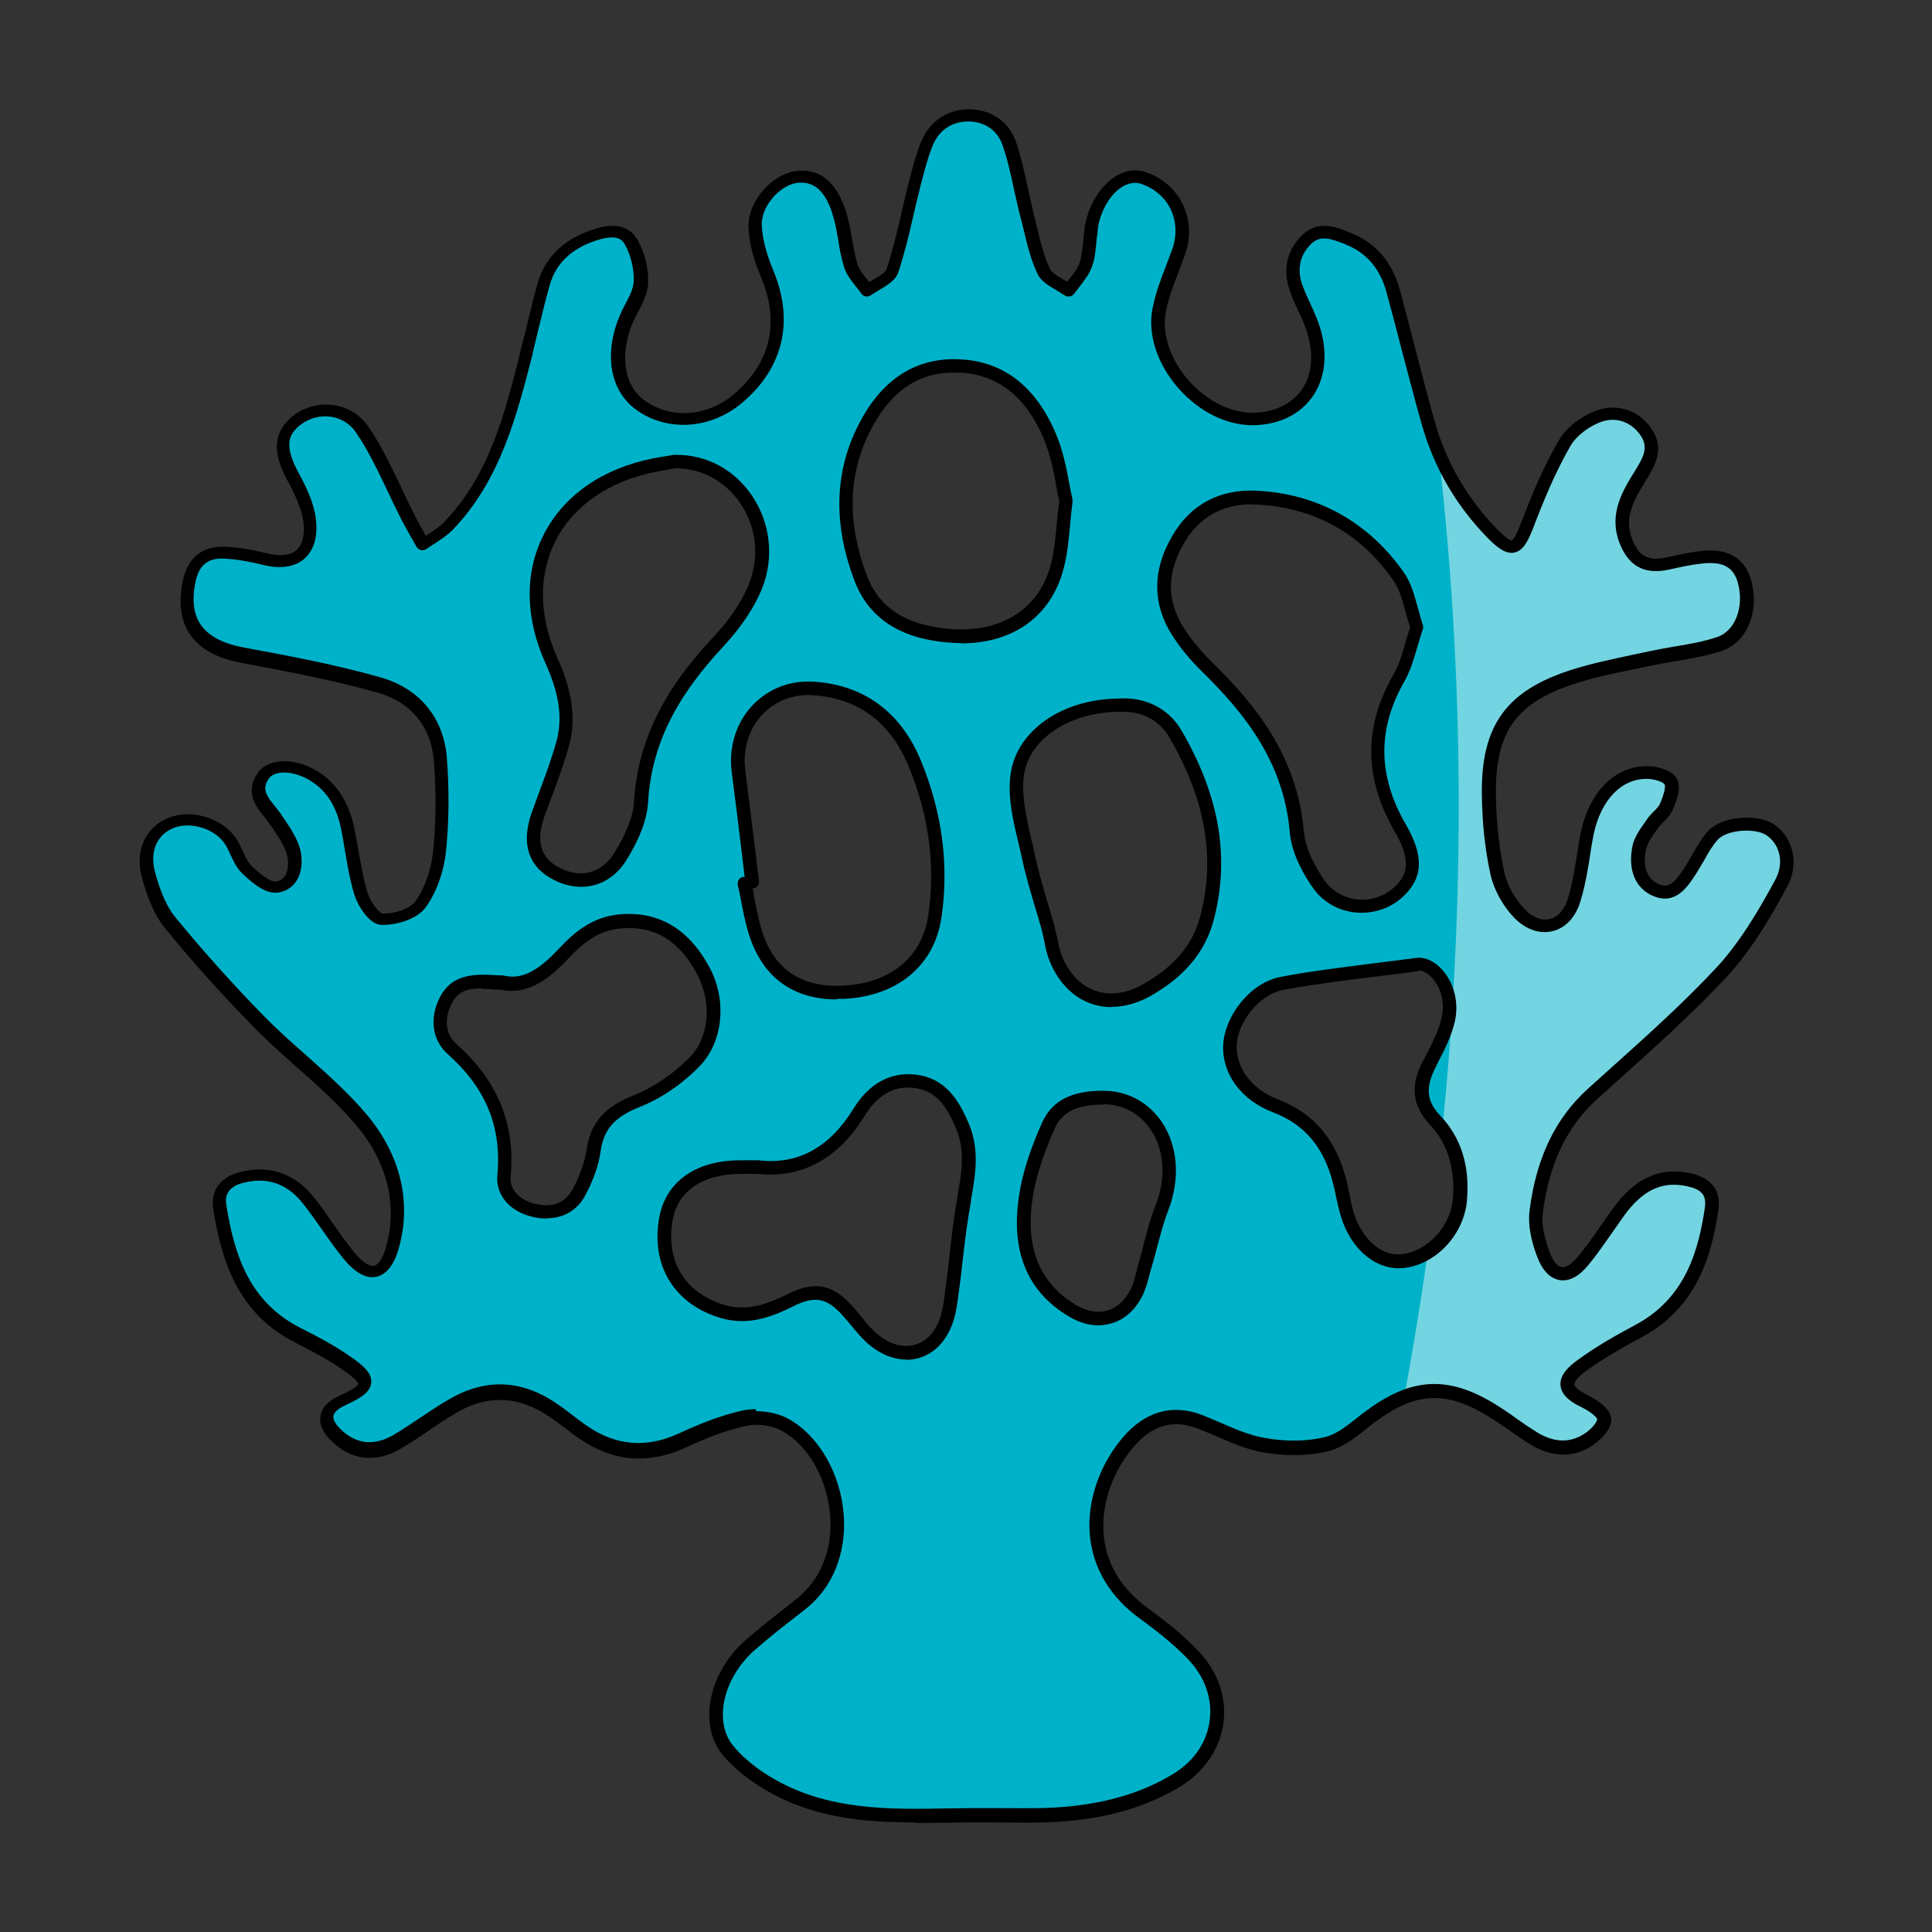
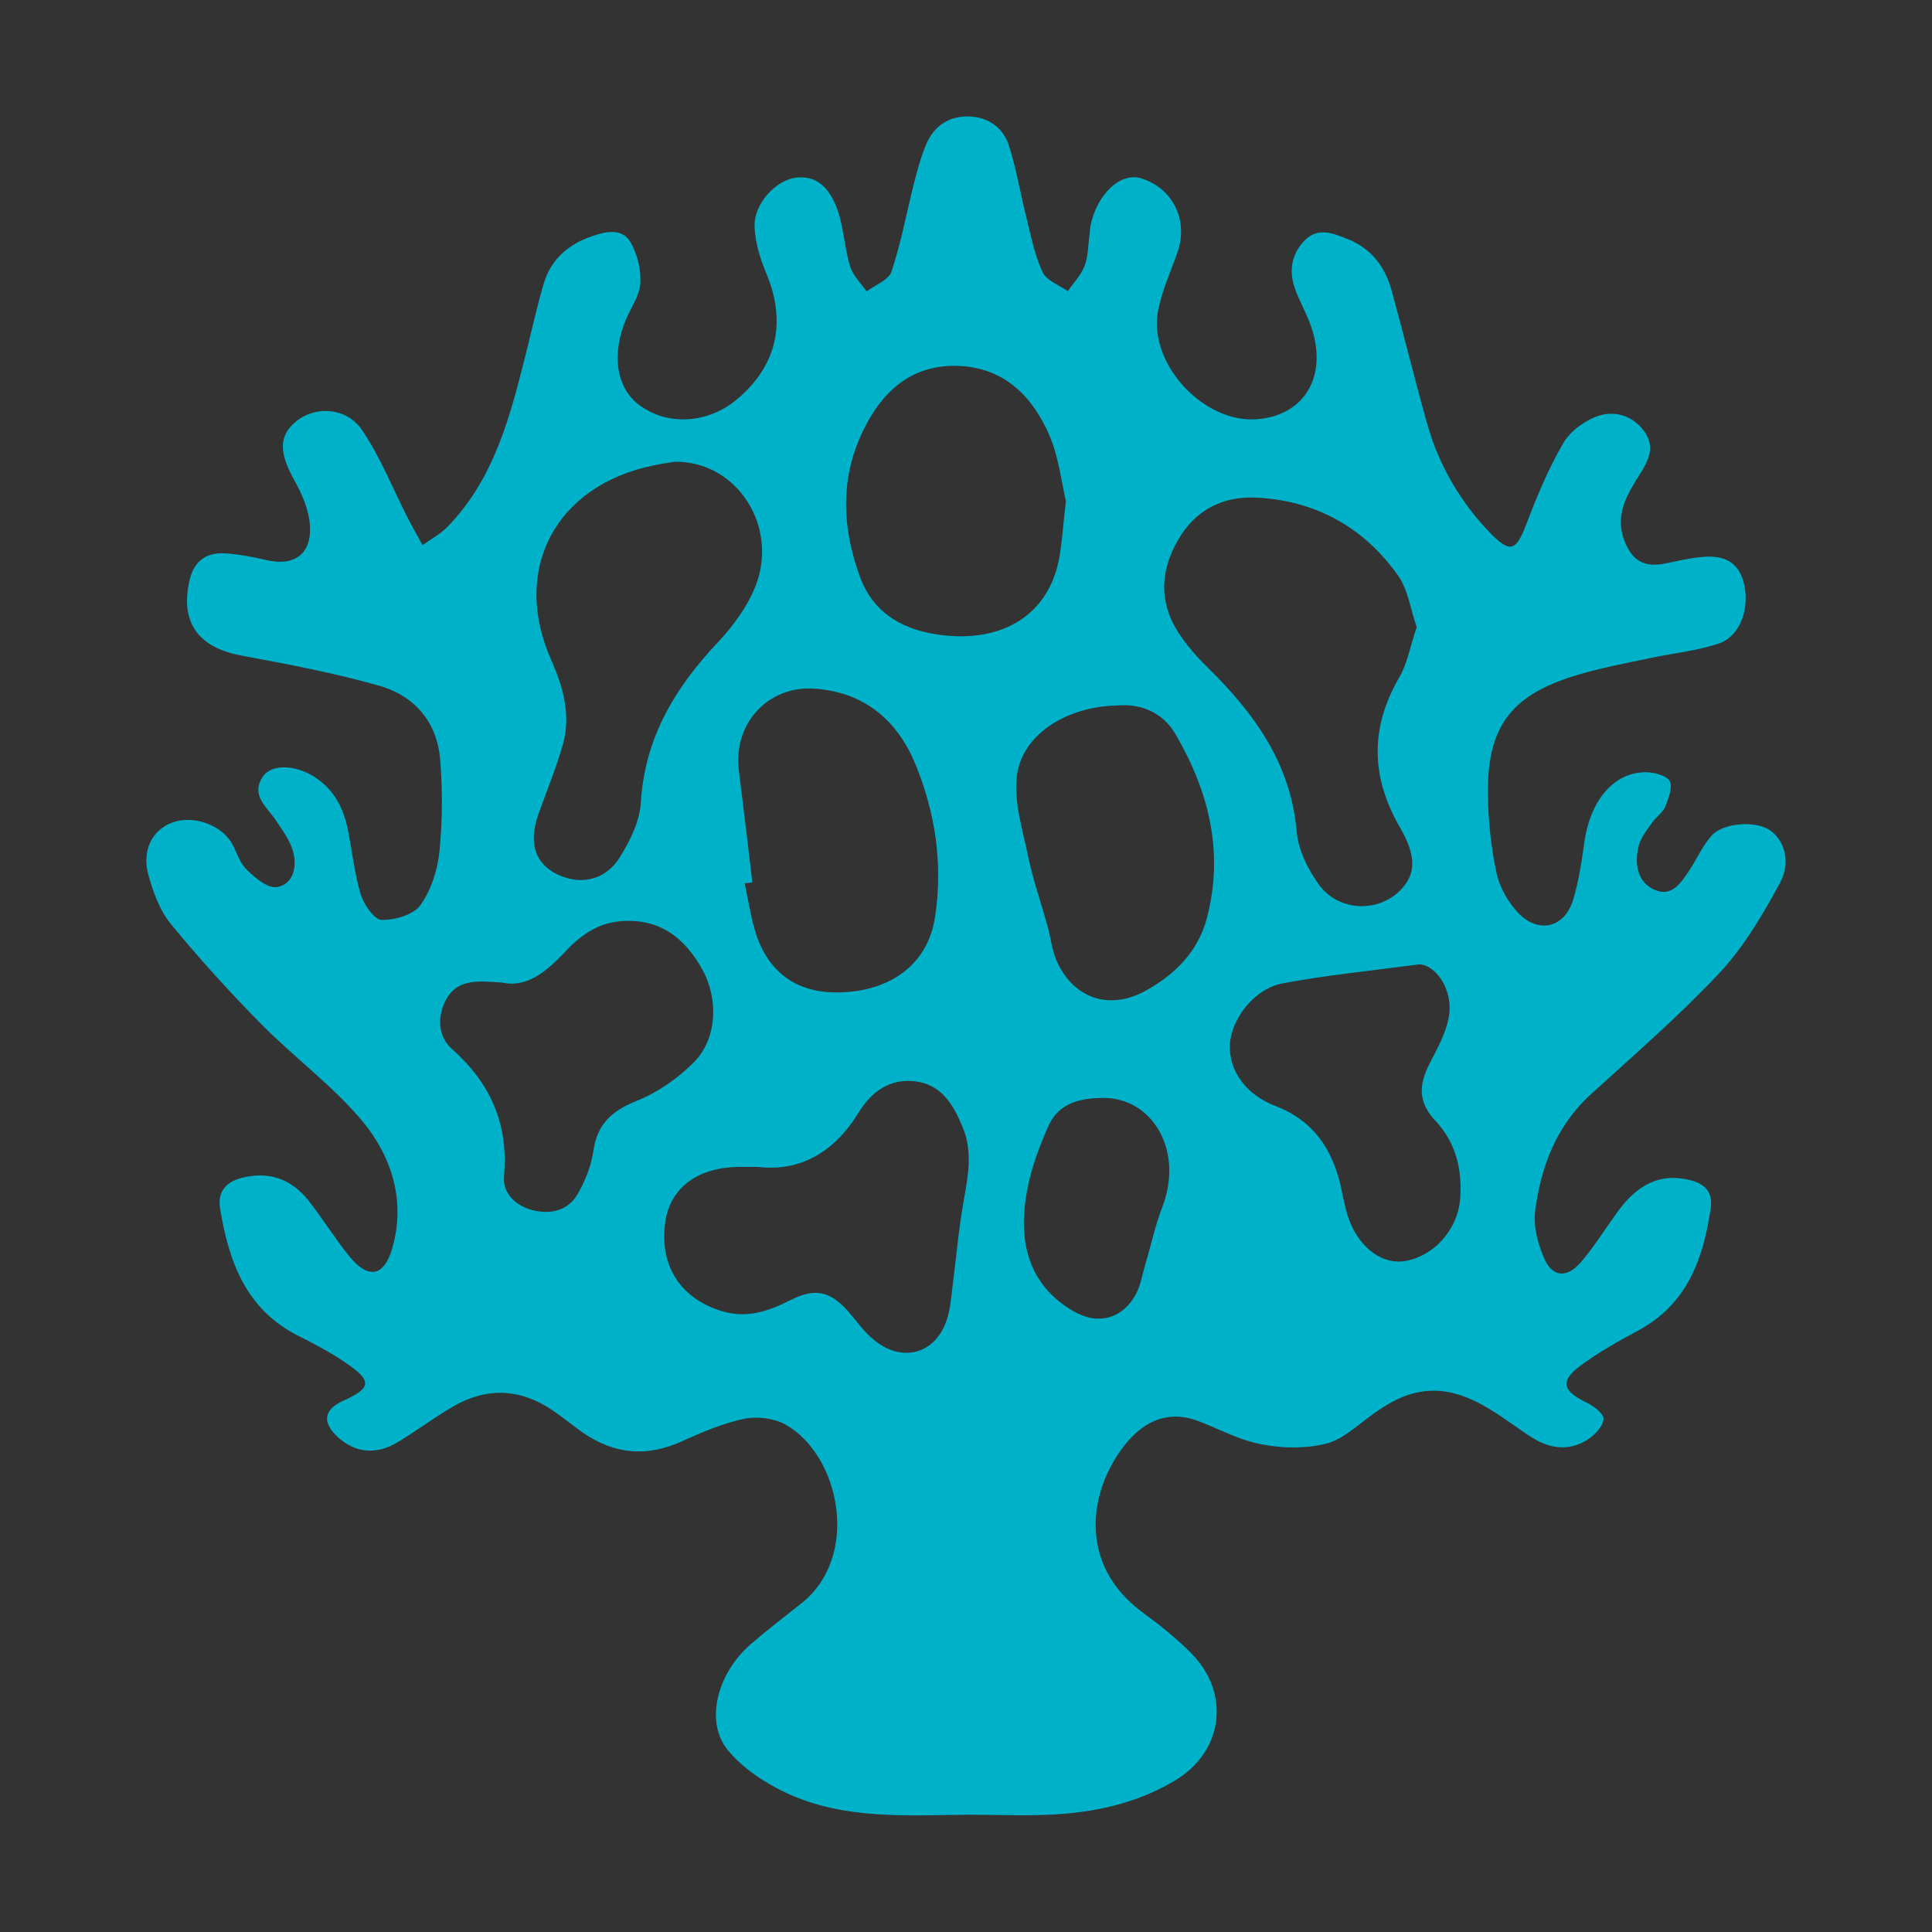
<svg xmlns="http://www.w3.org/2000/svg" id="Layer_1" viewBox="0 0 70 70">
  <rect x="0" y="0" width="70" height="70" fill="#333333" stroke="none" />
  <defs>
    <style>
      .cls-1 {
        fill: #fff;
      }

      .cls-2 {
        opacity: .45;
      }

      .cls-3 {
        fill: #00b2c9;
      }
    </style>
  </defs>
  <g id="_x37_IOhdB">
    <path class="cls-3" d="M64.07,30.05c-.5-.31-1.63-.24-2.05.22-.32.35-.52.82-.79,1.23-.31.46-.64,1.02-1.28.74-.62-.27-.73-.92-.59-1.54.06-.31.29-.6.48-.87.14-.21.39-.37.49-.59.12-.3.28-.71.17-.93-.11-.21-.56-.33-.86-.33-1.15-.01-2,.99-2.23,2.49-.1.71-.2,1.44-.41,2.12-.3,1.02-1.25,1.26-1.99.49-.37-.39-.68-.94-.79-1.46-.2-.93-.3-1.9-.31-2.85-.03-2.41.82-3.57,3.13-4.28.89-.28,1.81-.45,2.72-.64.83-.18,1.7-.26,2.5-.53.81-.27,1.16-1.31.91-2.24-.23-.83-.86-.98-1.59-.89-.41.04-.82.14-1.22.22-.78.17-1.23-.09-1.51-.83-.35-.93.1-1.66.56-2.39.3-.48.56-.95.2-1.51-.4-.6-1.05-.8-1.64-.63-.5.15-1.06.55-1.32.99-.56.95-.98,1.99-1.38,3.03-.34.87-.55.96-1.21.31-.82-.83-1.46-1.78-1.92-2.82-.18-.4-.32-.81-.44-1.24-.45-1.59-.84-3.2-1.28-4.8-.24-.87-.75-1.53-1.62-1.87-.51-.2-1.04-.42-1.52.05-.48.49-.59,1.09-.37,1.73.15.44.39.85.55,1.28.7,1.84-.15,3.35-1.93,3.48-1.94.14-3.94-2.03-3.57-3.94.14-.72.46-1.42.71-2.13.39-1.15-.18-2.31-1.33-2.66-.74-.23-1.6.58-1.83,1.72-.02.1-.02.2-.03.31-.06.38-.05.79-.18,1.14-.13.34-.41.62-.61.92-.32-.22-.78-.39-.92-.7-.29-.62-.42-1.32-.59-2-.22-.87-.36-1.77-.64-2.62-.22-.63-.77-1-1.45-1.01-.71-.02-1.25.35-1.53,1-.2.47-.33.98-.46,1.48-.26,1.05-.46,2.12-.8,3.14-.1.31-.59.48-.9.72-.21-.3-.5-.58-.6-.91-.2-.66-.23-1.38-.45-2.03-.23-.64-.63-1.26-1.45-1.19-.78.06-1.6.96-1.56,1.79.02.58.21,1.17.43,1.7.73,1.75.38,3.34-1.07,4.55-1.05.88-2.51.97-3.53.21-.84-.61-1.03-1.85-.48-3.13.18-.43.49-.85.51-1.29.03-.5-.11-1.07-.36-1.49-.29-.49-.84-.4-1.34-.23-.9.3-1.55.85-1.81,1.77-.24.82-.42,1.65-.63,2.48-.57,2.27-1.14,4.54-2.84,6.29-.26.27-.6.45-.91.67-.18-.32-.36-.64-.53-.97-.55-1.08-1-2.22-1.67-3.21-.57-.82-1.68-.86-2.36-.32-.66.53-.65,1.14-.08,2.16.28.5.53,1.09.56,1.65.06,1.05-.61,1.48-1.63,1.22-.47-.11-.96-.2-1.45-.23-.72-.04-1.15.31-1.3,1.05-.31,1.49.36,2.38,1.94,2.66,1.66.31,3.31.62,4.93,1.08,1.3.36,2.13,1.33,2.23,2.71.09,1.1.08,2.22-.03,3.32-.07.67-.31,1.4-.69,1.93-.26.35-.93.54-1.41.53-.27-.01-.63-.56-.75-.92-.23-.77-.31-1.57-.47-2.36s-.51-1.46-1.22-1.91c-.7-.44-1.55-.46-1.86,0-.44.67.13,1.08.46,1.56.25.38.55.77.65,1.2.13.52-.01,1.16-.61,1.24-.33.05-.79-.34-1.09-.64-.27-.26-.36-.68-.57-1.01-.43-.65-1.42-.96-2.14-.68-.7.27-1.08.99-.85,1.87.17.61.4,1.27.79,1.76,1.03,1.26,2.13,2.47,3.27,3.63,1.2,1.22,2.61,2.25,3.7,3.55,1.06,1.28,1.57,2.88,1.09,4.58-.3,1.07-.88,1.16-1.57.31-.52-.64-.96-1.36-1.47-2.01-.62-.78-1.44-1.08-2.43-.82-.55.14-.87.49-.78,1.08.31,1.93.93,3.68,2.84,4.64.6.3,1.2.62,1.75,1,.93.64.89.89-.12,1.35-.71.32-.78.78-.21,1.31.62.57,1.36.67,2.15.21.69-.41,1.33-.9,2.02-1.3,1.21-.71,2.43-.67,3.59.11.39.26.75.56,1.13.83,1.15.79,2.33.89,3.61.3.73-.33,1.49-.65,2.26-.81.47-.09,1.07-.01,1.48.22,1.97,1.12,2.73,4.8.53,6.5-.61.48-1.23.96-1.82,1.47-1.2,1.05-1.65,2.8-.81,3.82.55.67,1.36,1.2,2.16,1.57,2.09.96,4.35.79,6.58.77,1.04,0,2.08.05,3.11-.01,1.54-.09,3.03-.43,4.37-1.24,1.72-1.04,2-3.12.6-4.57-.54-.55-1.15-1.04-1.78-1.5-2.43-1.78-1.94-4.53-.59-6.16.69-.82,1.56-1.19,2.63-.77.75.29,1.48.69,2.26.83.75.15,1.59.16,2.32-.02.59-.14,1.12-.64,1.64-1.02.42-.31.82-.55,1.21-.7,1.01-.38,1.95-.23,3.1.47.53.32,1.03.71,1.55,1.04.65.4,1.34.48,1.99.06.26-.17.57-.49.58-.75,0-.21-.39-.49-.67-.62-.83-.41-.91-.77-.14-1.33.64-.47,1.35-.87,2.06-1.25,1.77-.95,2.36-2.58,2.63-4.42.09-.59-.2-.91-.78-1.04-1-.24-1.83.11-2.59,1.15-.44.61-.84,1.25-1.32,1.82-.53.62-1.07.56-1.37-.19-.21-.51-.37-1.12-.3-1.65.21-1.62.77-3.1,2.04-4.25,1.57-1.43,3.19-2.83,4.64-4.38.88-.94,1.57-2.11,2.19-3.26.43-.79.14-1.6-.42-1.95ZM42.68,19.57c.64-1.12,1.65-1.6,2.85-1.54,2.15.11,3.89,1.08,5.13,2.83.36.52.45,1.24.67,1.86-.23.67-.33,1.3-.63,1.82-1.07,1.84-1.03,3.63.03,5.45.62,1.08.57,1.74-.06,2.33-.83.76-2.21.68-2.9-.29-.39-.55-.73-1.24-.79-1.9-.21-2.47-1.54-4.29-3.22-5.94-.41-.4-.79-.84-1.09-1.31-.68-1.09-.63-2.2.01-3.31ZM29.5,24.95c1.78.12,2.99,1.11,3.66,2.72.73,1.77,1.01,3.63.72,5.55-.24,1.62-1.48,2.63-3.29,2.73-1.66.1-2.79-.68-3.25-2.28-.15-.54-.24-1.1-.36-1.66.09-.01.19-.03.28-.04-.16-1.35-.32-2.69-.49-4.04-.22-1.69,1.04-3.09,2.73-2.98ZM19.98,23.93c-1.47-3.27.13-6.34,3.71-7.07.28-.06.56-.1.76-.13,2.26-.03,3.79,2.37,2.91,4.54-.29.72-.79,1.4-1.33,1.98-1.56,1.65-2.67,3.47-2.81,5.82-.04.68-.39,1.4-.77,2-.55.88-1.53,1.03-2.39.54-.71-.42-.9-1.14-.55-2.12.3-.84.65-1.68.89-2.54.29-1.05,0-2.06-.42-3.02ZM23.06,39.89c-.89.36-1.42.83-1.56,1.81-.08.52-.28,1.05-.54,1.51-.33.62-.94.8-1.61.65-.65-.15-1.15-.62-1.09-1.25.17-1.89-.49-3.36-1.88-4.6-.49-.43-.55-1.11-.25-1.73.41-.83,1.16-.74,2.06-.68.91.2,1.62-.41,2.27-1.1.55-.59,1.16-1.04,1.99-1.12,1.42-.13,2.36.58,3.01,1.77.58,1.07.52,2.49-.32,3.34-.58.58-1.32,1.1-2.08,1.4ZM34.92,43.49c-.19,1.06-.28,2.14-.42,3.22-.04.33-.07.67-.16.99-.36,1.31-1.58,1.72-2.65.87-.38-.3-.66-.72-.99-1.09-.65-.72-1.2-.81-2.07-.37-.77.39-1.56.67-2.46.4-1.52-.45-2.31-1.68-2.06-3.28.2-1.24,1.23-1.97,2.77-1.95h.58c1.52.18,2.76-.52,3.65-1.97.46-.75,1.13-1.25,2.06-1.13.94.12,1.37.84,1.7,1.64.38.89.21,1.76.05,2.67ZM33.84,22.97c-1.24-.21-2.2-.82-2.66-2.01-.67-1.79-.76-3.61.09-5.35.69-1.44,1.78-2.44,3.52-2.35,1.64.09,2.64,1.14,3.24,2.53.34.82.44,1.74.59,2.36-.11.93-.14,1.58-.27,2.21-.44,2.02-2.18,3-4.51,2.61ZM42.1,43.77c-.26.67-.4,1.38-.61,2.06-.1.35-.16.72-.32,1.03-.48.93-1.4,1.17-2.29.64-1.49-.87-2.07-2.35-1.65-4.45.15-.78.44-1.54.76-2.26.3-.66.88-1.01,1.97-1.01,1.78-.02,2.96,1.9,2.14,3.99ZM43.72,33.29c-.32,1.19-1.14,2.01-2.2,2.6-1.32.74-2.65.29-3.25-1.11-.16-.38-.2-.8-.31-1.2-.23-.84-.52-1.66-.7-2.51-.2-.98-.53-1.99-.42-2.94.18-1.52,1.81-2.54,3.66-2.57.87-.07,1.64.27,2.09,1.04,1.21,2.07,1.77,4.29,1.13,6.69ZM52.9,43.48c-.07.77-.53,1.49-1.17,1.89-.27.17-.57.29-.89.33-.85.1-1.69-.59-2.03-1.71-.11-.37-.17-.75-.26-1.13-.33-1.31-1.02-2.28-2.34-2.79-1.09-.41-1.69-1.3-1.65-2.22.05-.94.89-2.03,1.91-2.22,1.52-.29,3.07-.44,4.95-.69.58.01,1.28.92,1.06,1.98-.12.57-.42,1.1-.69,1.63-.38.74-.42,1.38.21,2.05.1.1.18.21.26.31.55.74.72,1.62.64,2.57Z" />
  </g>
  <g class="cls-2">
-     <path class="cls-1" d="M64.49,32c-.62,1.15-1.31,2.32-2.19,3.26-1.45,1.55-3.07,2.95-4.64,4.38-1.27,1.15-1.83,2.63-2.04,4.25-.07.53.09,1.14.3,1.65.3.75.84.81,1.37.19.48-.57.88-1.21,1.32-1.82.76-1.04,1.59-1.39,2.59-1.15.58.13.87.45.78,1.04-.27,1.84-.86,3.47-2.63,4.42-.71.38-1.42.78-2.06,1.25-.77.56-.69.92.14,1.33.28.13.67.41.67.62,0,.26-.32.58-.58.75-.65.42-1.34.34-1.99-.06-.52-.33-1.02-.72-1.55-1.04-1.15-.7-2.09-.85-3.1-.47.31-1.67.6-3.42.85-5.23.64-.4,1.1-1.12,1.17-1.89.08-.95-.09-1.83-.64-2.57.74-7.33.88-15.57-.12-24.35.46,1.04,1.1,1.99,1.92,2.82.66.65.87.56,1.21-.31.4-1.04.82-2.08,1.38-3.03.26-.44.82-.84,1.32-.99.59-.17,1.24.03,1.64.63.36.56.1,1.03-.2,1.51-.46.73-.91,1.46-.56,2.39.28.74.73,1,1.51.83.4-.08.81-.18,1.22-.22.73-.09,1.36.06,1.59.89.25.93-.1,1.97-.91,2.24-.8.27-1.67.35-2.5.53-.91.19-1.83.36-2.72.64-2.31.71-3.16,1.87-3.13,4.28.01.95.11,1.92.31,2.85.11.52.42,1.07.79,1.46.74.77,1.69.53,1.99-.49.21-.68.31-1.41.41-2.12.23-1.5,1.08-2.5,2.23-2.49.3,0,.75.12.86.33.11.22-.05.63-.17.93-.1.22-.35.38-.49.59-.19.27-.42.56-.48.87-.14.62-.03,1.27.59,1.54.64.28.97-.28,1.28-.74.27-.41.47-.88.79-1.23.42-.46,1.55-.53,2.05-.22.56.35.85,1.16.42,1.95Z" />
-   </g>
-   <path d="M33.18,66.03c-1.61,0-3.23-.12-4.76-.82-.93-.43-1.72-1.01-2.24-1.63-.89-1.08-.51-2.99.84-4.16.55-.48,1.13-.93,1.69-1.37l.14-.11c.87-.68,1.32-1.77,1.23-3.01-.1-1.33-.78-2.54-1.73-3.08-.35-.2-.89-.28-1.3-.19-.79.16-1.56.49-2.21.79-1.35.62-2.65.51-3.85-.33-.18-.12-.35-.25-.52-.38-.2-.15-.4-.3-.61-.44-1.09-.73-2.21-.77-3.33-.11-.34.2-.67.42-.99.64-.33.23-.68.46-1.04.67-.86.5-1.73.42-2.44-.24-.35-.32-.5-.64-.45-.95.05-.31.29-.57.73-.76.62-.28.64-.39.64-.41,0-.01,0-.13-.56-.51-.55-.38-1.16-.7-1.73-.99-2.1-1.06-2.68-3.03-2.96-4.82-.11-.67.24-1.17.96-1.35,1.06-.28,1.99.04,2.68.91.25.31.48.64.7.96.24.35.5.71.77,1.04.28.34.53.51.71.48.17-.03.33-.29.44-.69.42-1.49.05-3.04-1.05-4.36-.64-.77-1.41-1.46-2.16-2.12-.51-.45-1.03-.92-1.52-1.41-1.17-1.19-2.28-2.42-3.28-3.65-.46-.56-.7-1.32-.84-1.85-.26-.97.14-1.84,1-2.16.84-.32,1.95.04,2.43.78.09.14.16.3.23.45.09.2.18.39.31.52.46.45.76.59.89.57.14-.02.25-.09.32-.2.12-.18.15-.47.08-.75-.08-.33-.31-.66-.52-.98l-.1-.14c-.06-.09-.13-.18-.2-.27-.3-.37-.71-.88-.26-1.57.37-.57,1.36-.6,2.19-.08.7.44,1.13,1.12,1.33,2.07.05.27.1.54.15.8.09.51.18,1.04.33,1.53.1.34.41.72.53.75.4.02.99-.16,1.19-.43.34-.46.58-1.13.65-1.81.11-1.05.12-2.15.03-3.28-.1-1.26-.83-2.15-2.06-2.49-1.6-.45-3.23-.76-4.9-1.07-.89-.16-1.52-.51-1.88-1.04-.33-.49-.42-1.14-.26-1.92.18-.86.71-1.29,1.56-1.25.45.02.94.1,1.5.24.46.11.82.08,1.05-.11.25-.21.29-.59.28-.86-.02-.43-.2-.93-.53-1.55-.47-.85-.77-1.73.14-2.46.41-.33.96-.47,1.49-.39.5.08.94.35,1.23.77.48.69.84,1.47,1.2,2.22.16.34.32.68.49,1.01.11.22.24.44.36.66.01.02.03.05.04.07.03-.02.05-.04.08-.05.21-.14.41-.27.57-.43,1.65-1.7,2.22-3.97,2.77-6.16v-.03c.08-.29.15-.58.22-.86.13-.53.26-1.09.41-1.62.27-.93.93-1.58,1.97-1.93.29-.1,1.19-.4,1.63.33.28.47.43,1.08.4,1.63-.02.36-.19.68-.35.99-.07.13-.13.25-.19.38-.5,1.18-.34,2.29.4,2.84.94.69,2.27.61,3.23-.2,1.35-1.13,1.7-2.61,1-4.27-.28-.66-.43-1.26-.45-1.79-.04-.94.86-1.97,1.79-2.05.79-.07,1.36.39,1.7,1.35.13.37.2.75.26,1.12.06.32.11.62.2.92.06.18.2.36.35.55.03.03.05.06.08.09.05-.03.1-.06.15-.09.2-.12.43-.25.47-.37.22-.67.39-1.38.55-2.07.08-.35.16-.71.25-1.06l.02-.07c.12-.48.25-.97.44-1.44.32-.75.97-1.17,1.76-1.16.79.01,1.43.47,1.67,1.18.19.56.32,1.15.44,1.71.07.31.14.62.21.93.04.15.07.29.11.44.12.52.25,1.05.47,1.52.06.14.28.27.49.39.05.03.09.05.14.08.02-.03.05-.06.07-.09.15-.2.3-.38.37-.58.08-.22.1-.47.13-.73.01-.12.02-.24.04-.36,0-.04,0-.08.01-.11,0-.07.01-.14.03-.21.15-.76.59-1.44,1.13-1.76.34-.2.69-.25,1.01-.15.61.19,1.1.6,1.38,1.15.28.56.32,1.21.1,1.84-.08.22-.16.43-.24.65-.19.49-.37.96-.46,1.44-.15.8.16,1.73.83,2.49.7.79,1.63,1.22,2.48,1.16.73-.05,1.32-.37,1.65-.88.38-.59.41-1.4.08-2.26-.07-.19-.16-.38-.25-.57-.11-.23-.22-.47-.3-.72-.26-.74-.11-1.44.43-1.98.58-.58,1.22-.33,1.74-.12l.04.02c.9.35,1.49,1.04,1.77,2.03.19.69.37,1.39.55,2.09.23.89.47,1.81.72,2.71.43,1.51,1.21,2.84,2.31,3.95.36.36.46.36.48.36.02,0,.12-.06.32-.58.39-1.01.82-2.08,1.4-3.06.28-.48.87-.92,1.46-1.1.73-.22,1.48.07,1.91.73.47.71.07,1.35-.19,1.78-.43.7-.85,1.36-.54,2.17.24.63.58.82,1.23.68l.09-.02c.37-.08.76-.17,1.15-.21.37-.04,1.51-.17,1.85,1.07.31,1.12-.16,2.24-1.06,2.54-.54.18-1.1.28-1.65.37-.29.05-.59.1-.88.16-.2.04-.41.09-.62.13-.69.14-1.41.29-2.08.5-2.21.69-2.99,1.75-2.96,4.05.01.97.11,1.91.3,2.8.1.47.38.97.74,1.35.28.3.61.43.91.36.3-.07.54-.34.66-.75.19-.62.28-1.28.38-1.92l.03-.17c.25-1.64,1.21-2.7,2.45-2.7h.02c.33,0,.9.13,1.07.46.16.3.02.72-.16,1.13-.07.17-.21.31-.32.42-.07.07-.14.14-.19.21-.03.05-.06.09-.1.14-.15.21-.3.43-.35.65-.08.36-.12,1.01.46,1.26.38.17.59-.06.93-.59l.04-.06c.09-.14.17-.28.26-.44.16-.28.33-.58.56-.83.51-.56,1.79-.62,2.36-.26.62.4,1.01,1.33.5,2.28-.58,1.08-1.3,2.32-2.23,3.31-1.18,1.26-2.49,2.44-3.76,3.58-.3.27-.6.54-.9.81-1.09.99-1.73,2.33-1.96,4.1-.07.52.12,1.12.28,1.52.11.27.25.44.4.46.15.03.35-.1.55-.33.32-.38.61-.79.89-1.2.14-.2.28-.41.43-.61.8-1.1,1.73-1.51,2.84-1.25.93.22,1.04.84.97,1.32-.23,1.58-.75,3.52-2.76,4.6-.67.36-1.37.75-2.03,1.23-.41.3-.43.45-.43.49,0,.05.07.19.54.42.08.04.8.4.8.85,0,.39-.43.78-.69.95-.69.45-1.46.43-2.25-.05-.26-.16-.51-.34-.76-.51-.26-.18-.53-.37-.8-.53-1.5-.91-2.6-.85-4.04.22-.11.08-.21.16-.32.25-.43.34-.88.69-1.4.82-.72.18-1.58.19-2.42.03-.58-.11-1.12-.35-1.65-.58-.22-.09-.43-.19-.65-.27-.9-.35-1.67-.12-2.36.7-.79.95-1.17,2.17-1.04,3.26.12,1.01.66,1.86,1.58,2.54.57.42,1.23.92,1.81,1.53.73.75,1.06,1.68.94,2.63-.12.94-.7,1.78-1.58,2.32-1.25.75-2.71,1.17-4.48,1.27-.72.04-1.46.03-2.17.02-.32,0-.64,0-.96,0-.25,0-.49,0-.74.01-.4,0-.79.01-1.19.01ZM27.4,51.13c.42,0,.86.1,1.19.29,1.09.62,1.87,1.98,1.98,3.47.1,1.4-.41,2.66-1.41,3.43l-.14.11c-.56.43-1.13.88-1.67,1.35-1.15,1.01-1.51,2.6-.78,3.48.47.57,1.21,1.11,2.07,1.5,1.81.83,3.81.8,5.74.76.25,0,.49,0,.74-.01h0c.32,0,.64,0,.97,0,.7,0,1.43.02,2.13-.02,1.69-.1,3.08-.49,4.26-1.2.77-.46,1.25-1.16,1.35-1.96.1-.8-.18-1.59-.8-2.23-.56-.58-1.2-1.07-1.75-1.47-1.03-.75-1.64-1.75-1.78-2.88-.15-1.23.28-2.59,1.15-3.63.81-.98,1.82-1.27,2.91-.85.22.09.44.18.67.28.53.23,1.03.45,1.55.54.78.15,1.56.14,2.22-.02.42-.1.82-.42,1.21-.73.11-.09.22-.17.33-.25,1.6-1.18,2.93-1.25,4.59-.24.28.17.56.36.82.55.24.17.49.34.73.49.62.38,1.2.4,1.72.06.27-.17.47-.43.47-.54-.02-.06-.24-.26-.52-.4-.36-.17-.78-.42-.81-.82-.03-.39.32-.7.63-.92.68-.5,1.4-.9,2.09-1.27,1.81-.97,2.28-2.69,2.51-4.24.05-.37-.03-.64-.6-.77-.92-.22-1.64.11-2.33,1.06-.14.2-.28.4-.42.6-.29.41-.58.84-.91,1.23-.41.48-.77.54-1,.5-.23-.04-.55-.2-.78-.76-.19-.46-.39-1.14-.31-1.77.24-1.89.93-3.33,2.11-4.4.3-.27.6-.54.9-.81,1.26-1.13,2.56-2.3,3.73-3.55.89-.95,1.59-2.16,2.16-3.21.37-.69.11-1.35-.34-1.63-.39-.25-1.39-.2-1.74.17-.19.21-.34.47-.49.74-.09.15-.18.31-.28.47l-.04.06c-.29.45-.73,1.12-1.54.77-.65-.28-.92-.96-.74-1.82.07-.31.26-.58.43-.82.03-.04.06-.09.09-.13.07-.11.16-.2.25-.29.09-.09.18-.18.22-.27.21-.5.2-.66.17-.71-.04-.08-.35-.2-.64-.2h-.02c-.98,0-1.75.89-1.96,2.28l-.03.17c-.1.66-.2,1.34-.4,1.99-.17.57-.54.97-1.02,1.08-.47.11-.97-.07-1.38-.49-.42-.44-.74-1.03-.86-1.58-.2-.92-.3-1.89-.31-2.9-.03-2.5.9-3.77,3.31-4.52.7-.22,1.43-.37,2.13-.52.2-.04.41-.09.61-.13.3-.06.6-.12.9-.17.55-.09,1.08-.18,1.58-.35.65-.22.98-1.09.75-1.95-.16-.59-.55-.8-1.32-.71-.37.04-.74.12-1.1.2l-.09.02c-.88.19-1.47-.13-1.79-.99-.39-1.04.12-1.87.58-2.61.3-.48.48-.83.2-1.25-.32-.48-.84-.68-1.36-.53-.46.14-.96.51-1.18.88-.55.95-.98,1.99-1.36,2.99-.2.51-.37.82-.68.89-.3.06-.59-.15-.93-.49-1.16-1.17-1.98-2.57-2.43-4.16-.26-.9-.49-1.83-.73-2.72-.18-.7-.36-1.39-.55-2.08-.23-.84-.72-1.41-1.47-1.71l-.04-.02c-.54-.21-.88-.32-1.22,0-.41.41-.51.91-.32,1.47.08.23.18.44.29.68.09.19.18.4.26.6.39,1.01.34,1.97-.12,2.7-.42.65-1.13,1.05-2.03,1.11-1.01.07-2.08-.42-2.88-1.33-.77-.87-1.13-1.96-.94-2.9.1-.53.29-1.03.48-1.52.08-.21.16-.42.24-.64.17-.5.14-1.02-.08-1.46-.22-.43-.61-.75-1.09-.9-.24-.07-.47.02-.62.1-.43.25-.77.8-.9,1.43,0,.05-.01.1-.02.15,0,.05,0,.1-.01.14-.02.11-.03.22-.04.34-.03.29-.05.58-.16.86-.1.27-.27.49-.44.71-.07.09-.13.17-.2.26-.04.05-.09.09-.16.1-.06.01-.13,0-.19-.04-.09-.06-.19-.12-.3-.19-.28-.16-.56-.32-.69-.61-.24-.51-.37-1.07-.5-1.61-.03-.14-.07-.29-.11-.43-.08-.31-.15-.64-.22-.95-.12-.55-.24-1.12-.43-1.66-.18-.52-.63-.84-1.22-.85-.59,0-1.06.29-1.3.86-.18.43-.3.91-.42,1.37l-.02.07c-.09.35-.17.7-.25,1.04-.16.7-.33,1.42-.56,2.12-.1.3-.4.47-.68.64-.11.07-.22.13-.31.19-.05.04-.12.06-.19.05-.07-.01-.12-.05-.16-.1-.06-.09-.13-.17-.2-.26-.17-.22-.35-.44-.43-.71-.1-.32-.16-.65-.21-.97-.06-.37-.13-.72-.24-1.05-.26-.74-.64-1.07-1.19-1.03-.67.05-1.37.86-1.34,1.54.02.47.16,1.02.41,1.62.78,1.85.37,3.57-1.14,4.83-1.14.95-2.72,1.05-3.84.22-.94-.69-1.16-2.04-.56-3.43.06-.14.13-.28.2-.41.15-.28.28-.54.29-.79.02-.46-.11-.98-.33-1.36-.11-.19-.33-.36-1.05-.12-.89.3-1.43.82-1.66,1.6-.15.53-.28,1.07-.41,1.6-.07.29-.14.58-.21.87v.03c-.58,2.25-1.17,4.58-2.9,6.38-.2.2-.43.35-.66.5-.1.06-.2.13-.29.19-.06.04-.13.06-.2.04-.07-.02-.13-.06-.16-.12-.06-.1-.11-.2-.17-.3-.12-.22-.25-.44-.37-.67-.17-.34-.34-.69-.5-1.03-.35-.73-.7-1.49-1.16-2.15-.21-.31-.53-.5-.89-.56-.39-.06-.8.05-1.11.29-.47.37-.61.78-.02,1.84.37.68.57,1.25.59,1.76.04.71-.23,1.08-.45,1.27-.35.29-.86.36-1.47.21-.53-.13-.99-.21-1.41-.23-.6-.03-.92.23-1.05.85-.13.64-.07,1.16.19,1.54.28.41.8.69,1.56.83,1.68.31,3.33.62,4.95,1.08,1.42.4,2.3,1.47,2.41,2.92.09,1.16.08,2.29-.03,3.37-.08.77-.35,1.51-.74,2.05-.32.43-1.07.65-1.61.63-.45-.02-.86-.73-.97-1.09-.16-.52-.25-1.06-.34-1.59-.04-.26-.09-.53-.14-.79-.17-.83-.52-1.38-1.11-1.75-.59-.37-1.3-.4-1.52-.07-.24.37-.09.6.23.99.08.09.15.19.23.3l.09.14c.24.35.49.72.6,1.14.1.42.05.85-.15,1.14-.15.23-.38.37-.66.41-.35.05-.77-.18-1.31-.71-.19-.19-.3-.43-.41-.66-.06-.14-.12-.27-.2-.39-.36-.55-1.22-.82-1.84-.59-.62.24-.89.85-.7,1.58.13.48.34,1.17.74,1.66,1,1.22,2.09,2.44,3.25,3.62.47.48.99.94,1.5,1.39.76.68,1.55,1.38,2.21,2.17,1.2,1.44,1.61,3.15,1.14,4.81-.17.61-.45.96-.81,1.04-.37.08-.77-.14-1.19-.65-.28-.34-.54-.71-.79-1.07-.22-.31-.45-.64-.69-.94-.57-.72-1.3-.97-2.17-.74-.7.18-.62.65-.6.8.28,1.75.8,3.5,2.7,4.46.58.29,1.2.62,1.78,1.02.5.34.8.62.77.96-.03.34-.38.56-.93.81-.26.12-.42.26-.44.39-.02.13.08.32.3.52.55.51,1.18.57,1.86.18.34-.2.68-.43,1.01-.65.33-.22.67-.45,1.02-.65,1.3-.76,2.59-.72,3.85.12.22.15.43.3.63.46.17.13.33.25.5.37,1.07.74,2.17.83,3.36.28.68-.31,1.48-.65,2.32-.83.14-.03.3-.04.45-.04ZM32.84,49.26c-.44,0-.89-.17-1.3-.5-.28-.22-.5-.5-.72-.76-.1-.12-.2-.24-.3-.35-.57-.63-1-.71-1.78-.32-.78.39-1.65.72-2.64.42-1.64-.49-2.5-1.85-2.23-3.55.21-1.36,1.31-2.16,2.95-2.16.02,0,.04,0,.06,0,.08,0,.16,0,.29,0h.29s.02,0,.03,0c1.41.17,2.56-.46,3.42-1.85.57-.94,1.37-1.37,2.3-1.25,1.07.14,1.54.94,1.9,1.79.39.94.23,1.86.07,2.75v.05c-.13.7-.22,1.43-.3,2.13-.04.36-.08.72-.13,1.08l-.02.14c-.04.29-.07.59-.16.89-.2.71-.64,1.23-1.23,1.42-.16.05-.33.08-.5.08ZM29.55,46.6c.48,0,.9.24,1.33.72.11.12.21.25.31.37.21.26.41.5.65.69.45.35.93.47,1.35.33.43-.14.75-.52.91-1.08.07-.26.11-.53.14-.82l.02-.14c.05-.36.09-.71.13-1.07.08-.71.16-1.44.29-2.16v-.05c.16-.86.3-1.67-.03-2.48-.34-.82-.73-1.39-1.51-1.49-.74-.1-1.35.25-1.82,1.02-.95,1.55-2.29,2.27-3.88,2.09h-.27c-.13,0-.21,0-.29,0-1.43,0-2.35.62-2.52,1.74-.23,1.46.48,2.59,1.89,3.01.78.23,1.48.01,2.28-.39.38-.19.72-.29,1.03-.29ZM39.8,48.02c-.34,0-.7-.1-1.05-.31-1.61-.94-2.2-2.53-1.77-4.72.14-.71.4-1.47.78-2.32.35-.78,1.05-1.15,2.19-1.15,0,0,.02,0,.03,0,.85,0,1.61.4,2.1,1.11.6.87.69,2.08.25,3.22-.17.43-.29.9-.41,1.35-.06.23-.12.46-.19.69-.03.09-.05.19-.08.29-.07.26-.14.54-.27.79-.26.51-.65.85-1.12.98-.15.04-.31.07-.46.07ZM39.98,40.02s-.02,0-.02,0c-1.2,0-1.56.46-1.74.86-.37.82-.61,1.54-.75,2.21-.39,1.96.12,3.37,1.53,4.2.39.23.78.29,1.13.19.34-.1.62-.35.82-.74.11-.2.17-.44.23-.69.03-.1.05-.2.08-.3.07-.22.13-.45.18-.68.12-.47.25-.95.43-1.4.39-.99.32-2.02-.19-2.76-.39-.57-1.01-.9-1.69-.9ZM39.96,39.78h0,0ZM50.67,45.95c-.91,0-1.75-.75-2.09-1.89-.07-.23-.12-.47-.17-.69-.03-.15-.06-.3-.1-.45-.33-1.34-1.03-2.18-2.19-2.62-1.15-.44-1.86-1.4-1.8-2.46.05-.98.93-2.23,2.1-2.45,1.05-.2,2.14-.33,3.29-.48.53-.07,1.08-.13,1.67-.21.01,0,.03,0,.04,0,.31,0,.64.19.9.51.38.48.53,1.14.4,1.76-.12.55-.38,1.07-.64,1.56l-.06.13c-.38.74-.34,1.24.17,1.77.75.79,1.07,1.82.96,3.07-.11,1.22-1.1,2.3-2.27,2.44-.07,0-.14.01-.2.01ZM51.43,35.18c-.58.08-1.13.15-1.65.21-1.19.15-2.22.28-3.26.47-.93.17-1.67,1.2-1.71,1.99-.04.84.54,1.62,1.49,1.98,1.3.5,2.12,1.46,2.49,2.96.04.16.07.31.1.47.05.23.09.44.15.65.3.99,1.02,1.62,1.76,1.53.93-.11,1.76-1.01,1.84-2,.09-1.1-.19-2.01-.83-2.69-.83-.88-.57-1.71-.24-2.33l.07-.13c.24-.47.49-.95.6-1.44.1-.49,0-.99-.3-1.36-.16-.19-.35-.32-.51-.33ZM19.79,44.15c-.16,0-.32-.02-.49-.06-.83-.19-1.35-.8-1.28-1.51.16-1.76-.41-3.15-1.8-4.39-.55-.49-.67-1.27-.3-2.02.46-.94,1.34-.88,2.19-.83h.11s.03,0,.04.01c.74.17,1.35-.29,2.04-1.03.47-.5,1.14-1.1,2.14-1.19,1.4-.13,2.5.51,3.25,1.89.67,1.22.51,2.75-.36,3.63-.64.65-1.41,1.17-2.16,1.46-.9.36-1.3.81-1.41,1.61-.07.51-.27,1.06-.56,1.6-.29.54-.79.82-1.39.82ZM17.47,35.81c-.55,0-.89.11-1.12.58-.27.55-.2,1.1.19,1.44,1.49,1.33,2.14,2.9,1.96,4.8-.05.53.42.88.9.99.43.1,1.01.09,1.34-.52.27-.49.44-.98.51-1.43.14-.98.65-1.57,1.72-1.99.69-.27,1.4-.75,2-1.35.73-.73.84-2.01.28-3.05-.67-1.23-1.55-1.75-2.78-1.64-.65.06-1.21.38-1.83,1.04-.69.74-1.47,1.39-2.49,1.18h-.09c-.22-.02-.42-.03-.6-.03ZM40.27,36.49c-.25,0-.49-.04-.72-.12-.65-.22-1.18-.75-1.5-1.5-.11-.26-.17-.53-.22-.8-.03-.14-.06-.29-.1-.43-.08-.28-.16-.56-.25-.85-.16-.55-.33-1.11-.45-1.68-.04-.2-.09-.4-.14-.61-.19-.79-.38-1.62-.28-2.41.19-1.58,1.82-2.75,3.89-2.78.99-.07,1.84.35,2.31,1.16,1.38,2.37,1.76,4.62,1.16,6.88-.31,1.15-1.06,2.05-2.31,2.75-.45.25-.93.38-1.38.38ZM40.71,25.79c-.06,0-.13,0-.19,0,0,0,0,0-.01,0-1.82.03-3.26,1.02-3.42,2.35-.08.71.1,1.49.27,2.24.05.21.1.41.14.62.12.55.28,1.11.44,1.64.09.29.17.57.25.86.04.15.07.31.11.46.05.25.1.49.19.71.26.62.68,1.05,1.21,1.23.52.18,1.11.1,1.7-.23,1.13-.63,1.81-1.43,2.08-2.45.57-2.12.2-4.25-1.11-6.5-.35-.6-.94-.93-1.66-.93ZM40.5,25.56h0,0ZM30.32,36.21c-1.64,0-2.75-.85-3.22-2.47-.11-.38-.19-.78-.26-1.16-.03-.17-.07-.35-.11-.52-.01-.07,0-.13.04-.19.04-.06.1-.09.16-.1h.05s-.12-1-.12-1c-.11-.94-.23-1.87-.35-2.81-.11-.9.16-1.77.75-2.4.58-.61,1.37-.92,2.24-.86,1.81.12,3.15,1.11,3.87,2.87.77,1.87,1.02,3.78.74,5.68-.26,1.73-1.58,2.84-3.52,2.94-.09,0-.19,0-.28,0ZM27.27,32.21c.02.09.04.18.05.28.07.37.15.75.25,1.12.42,1.48,1.43,2.19,3,2.1,1.7-.09,2.84-1.04,3.06-2.53.27-1.81.03-3.63-.71-5.42-.66-1.59-1.82-2.46-3.45-2.57-.72-.05-1.38.2-1.85.7-.49.52-.71,1.25-.62,2,.12.94.23,1.87.35,2.81l.15,1.22c.02.13-.07.25-.2.27h-.03ZM49.34,33.07c-.08,0-.16,0-.24-.01-.63-.07-1.17-.38-1.53-.89-.28-.4-.77-1.19-.84-2.02-.22-2.6-1.72-4.38-3.15-5.79-.46-.45-.84-.91-1.12-1.36-.71-1.13-.71-2.33,0-3.56.66-1.16,1.73-1.73,3.08-1.66,2.2.11,4.03,1.13,5.31,2.94.28.39.4.87.53,1.33.05.2.11.4.17.59.02.05.02.11,0,.16-.07.21-.13.42-.19.62-.13.44-.25.86-.46,1.24-1,1.73-.99,3.44.03,5.2.67,1.16.64,1.95-.11,2.64-.4.37-.93.57-1.49.57ZM45.34,18.27c-1.07,0-1.91.49-2.45,1.42-.62,1.08-.62,2.08,0,3.06.26.42.62.84,1.05,1.27,1.5,1.47,3.06,3.34,3.3,6.1.06.71.5,1.42.75,1.78.28.39.7.63,1.18.69.5.05.98-.11,1.34-.44.48-.44.65-.94.02-2.03-1.12-1.93-1.13-3.8-.03-5.7.19-.33.3-.72.42-1.13.05-.18.11-.37.17-.56-.06-.18-.11-.37-.16-.55-.12-.44-.23-.85-.46-1.17-1.2-1.71-2.86-2.62-4.93-2.73-.06,0-.12,0-.19,0ZM21.05,32.13c-.36,0-.74-.1-1.11-.32-.58-.33-1.16-1.02-.66-2.41.09-.25.18-.49.27-.74.22-.58.44-1.19.61-1.79.23-.84.11-1.72-.4-2.85-.74-1.64-.76-3.3-.05-4.67.72-1.4,2.11-2.37,3.94-2.74.2-.04.41-.07.58-.1l.19-.03s.06,0,.09,0c1.1,0,2.09.53,2.73,1.47.68,1,.82,2.27.36,3.4-.28.68-.76,1.39-1.38,2.06-1.77,1.89-2.62,3.63-2.74,5.67-.04.62-.31,1.33-.8,2.11-.39.61-.97.94-1.61.94ZM24.47,16.97l-.18.03c-.17.03-.37.06-.56.1-1.67.34-2.95,1.22-3.6,2.49-.63,1.24-.61,2.74.06,4.24.35.77.77,1.95.43,3.18-.17.62-.4,1.24-.62,1.83-.09.24-.18.49-.27.73-.31.87-.16,1.46.45,1.82.79.46,1.6.28,2.06-.46.45-.72.7-1.35.73-1.88.13-2.13,1.04-4.03,2.88-5.97.58-.62,1.03-1.28,1.28-1.91.4-.98.28-2.08-.31-2.94-.55-.8-1.39-1.26-2.33-1.26h-.02ZM34.83,23.3c-.33,0-.67-.03-1.03-.09-1.43-.24-2.39-.97-2.84-2.17-.76-1.99-.73-3.86.09-5.54.84-1.73,2.11-2.57,3.75-2.48,1.57.08,2.73.99,3.45,2.68.26.6.39,1.27.49,1.81.04.21.08.41.12.59,0,.03,0,.06,0,.09-.04.31-.07.59-.09.85-.05.51-.09.95-.19,1.38-.4,1.84-1.8,2.89-3.76,2.89ZM34.56,13.5c-1.35,0-2.35.73-3.08,2.21-.76,1.56-.78,3.29-.07,5.15.39,1.03,1.2,1.64,2.47,1.86,2.2.38,3.82-.55,4.23-2.42.09-.4.13-.83.18-1.32.02-.25.05-.52.09-.82-.04-.17-.08-.36-.11-.57-.1-.54-.22-1.15-.46-1.71-.64-1.51-1.66-2.31-3.03-2.38-.07,0-.14,0-.21,0Z" />
+     </g>
</svg>